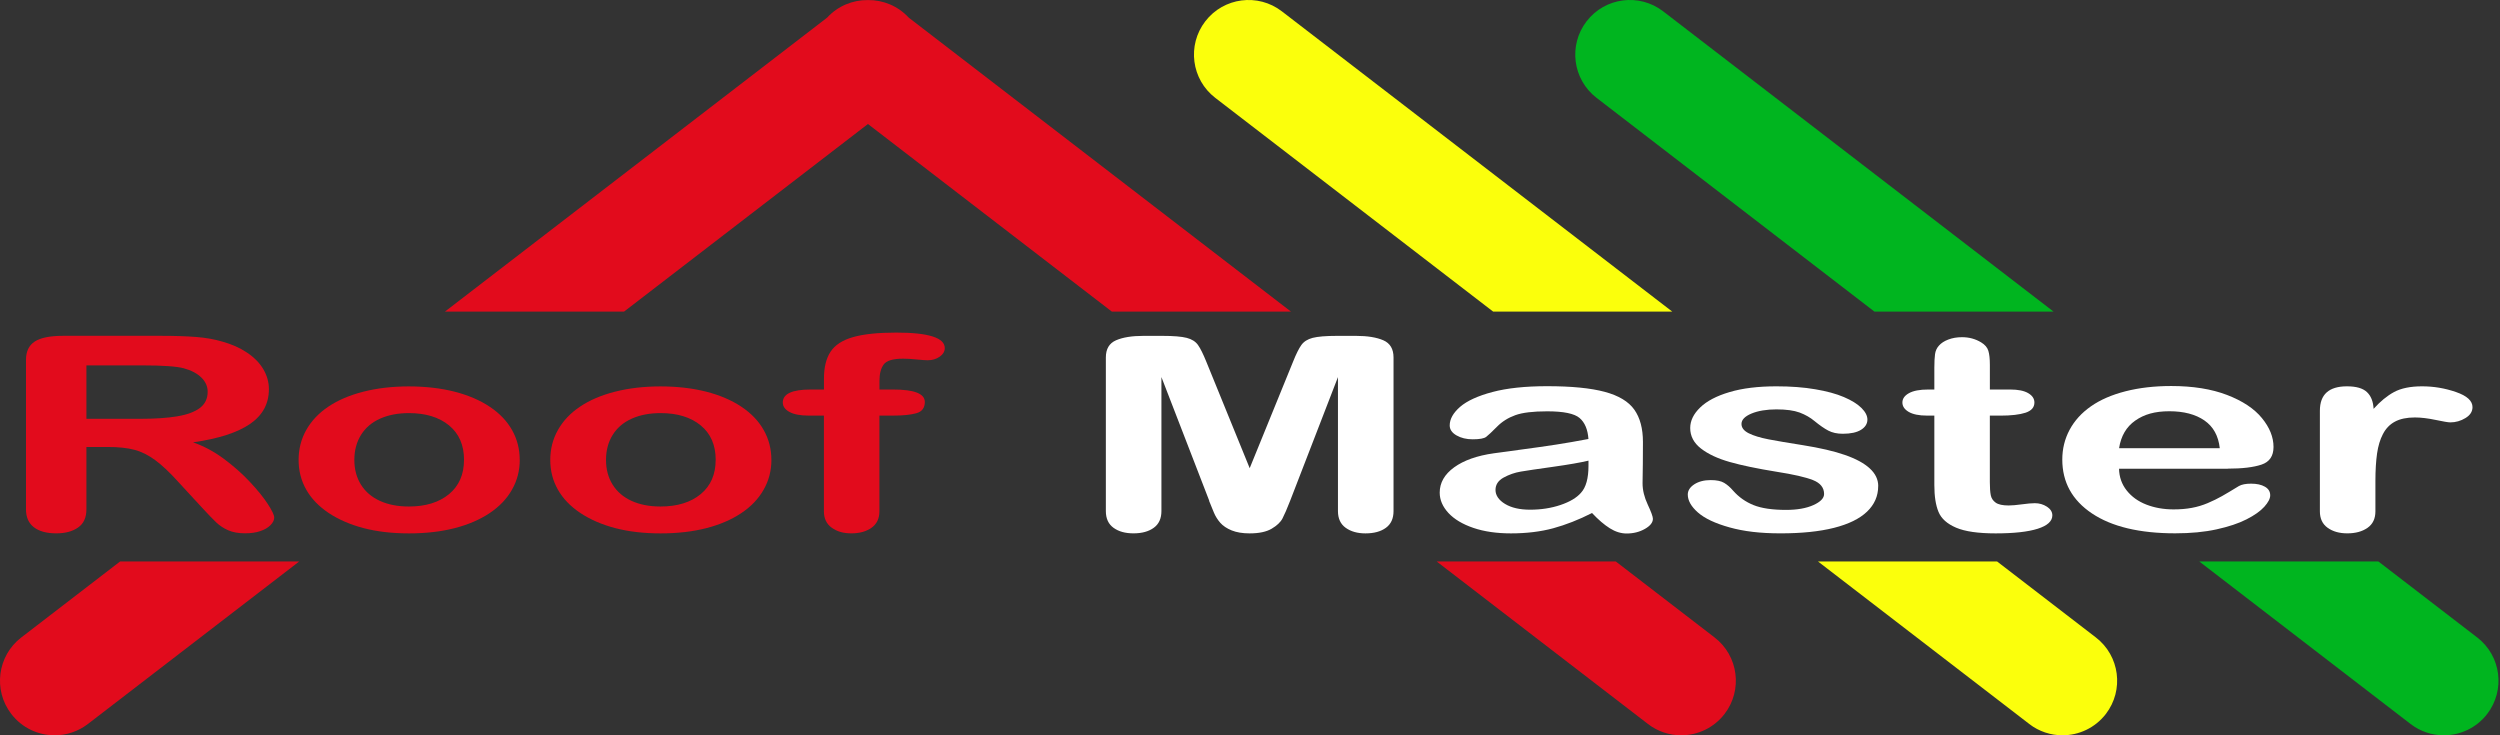
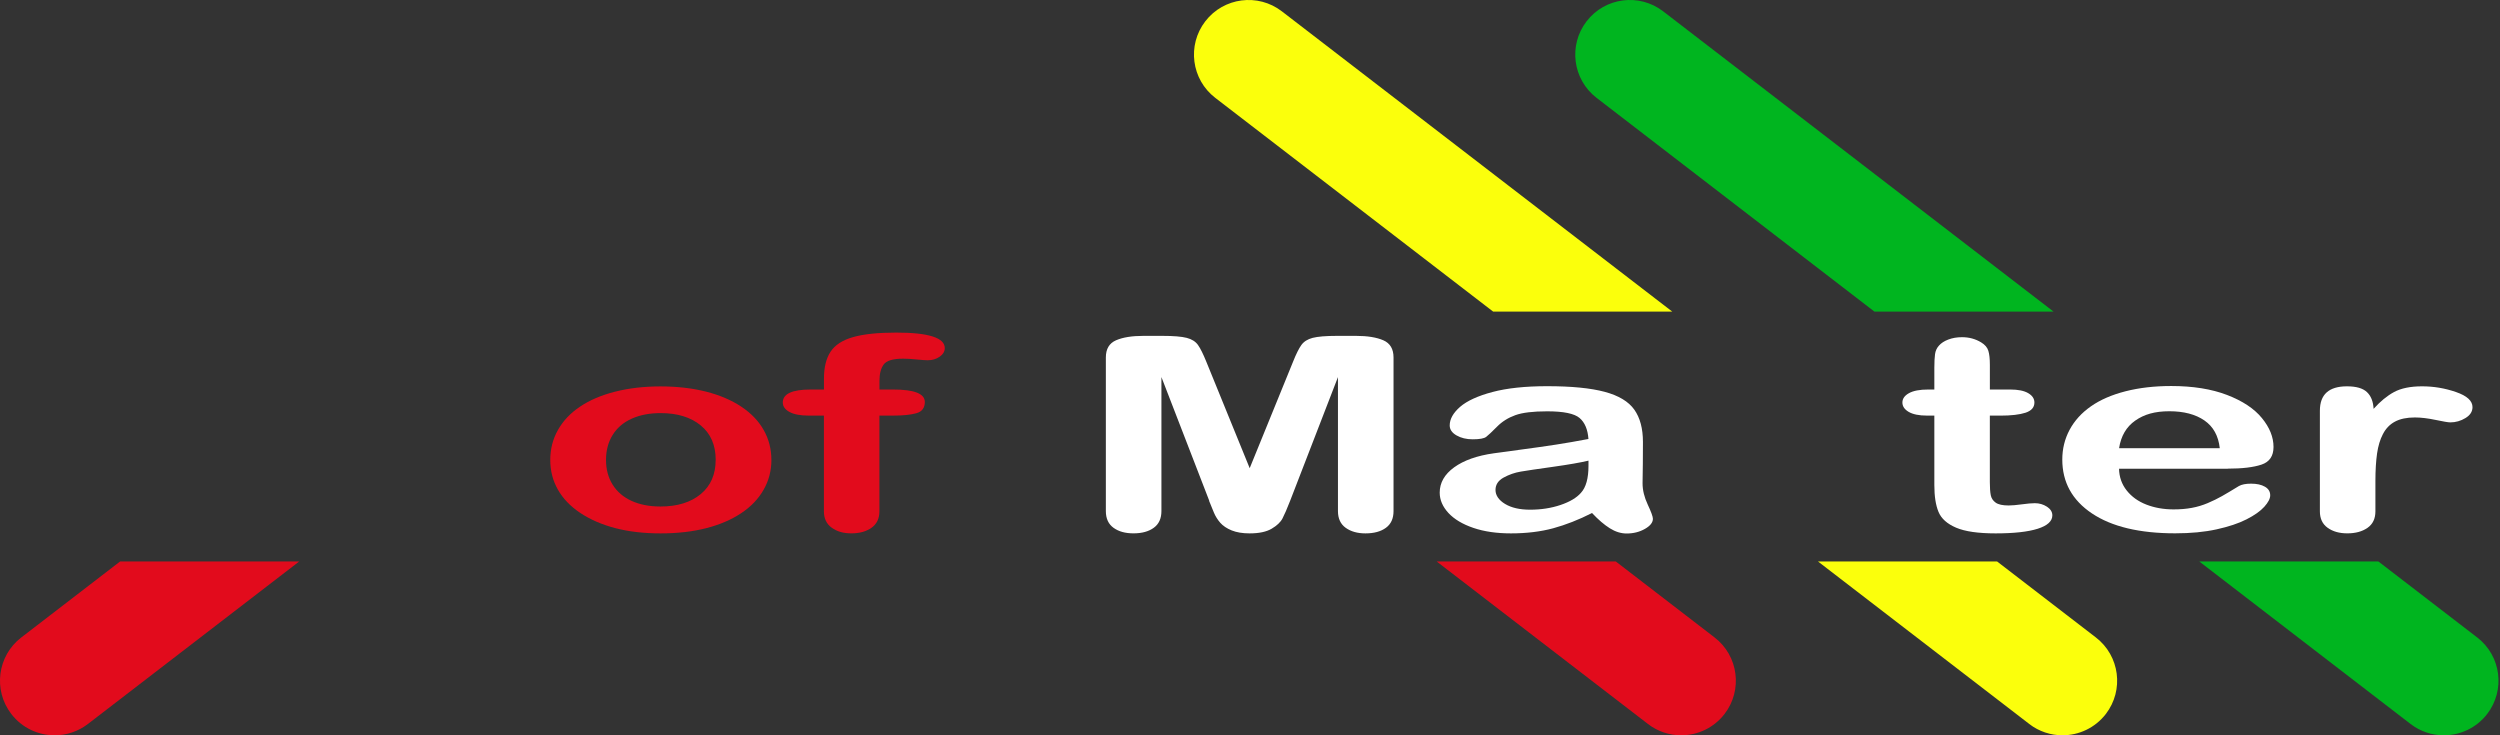
<svg xmlns="http://www.w3.org/2000/svg" width="170" height="50" viewBox="0 0 170 50" fill="none">
  <rect x="0" y="0" width="170" height="50" fill="#333333" stroke="none" />
  <g clip-path="url(#clip0_7_25)">
    <path d="M168.446 43.345L161.73 38.18H149.551L163.919 49.231C164.594 49.75 165.39 50 166.181 50C167.295 50 168.395 49.5 169.128 48.551C170.378 46.925 170.074 44.595 168.448 43.345H168.446Z" fill="#00B51F" />
    <path d="M113.094 0.77C111.468 -0.48 109.138 -0.177 107.888 1.449C106.638 3.075 106.941 5.405 108.568 6.655L127.462 21.189H139.641L113.094 0.77Z" fill="#00B51F" />
    <path d="M137.988 49.231C138.663 49.75 139.459 50 140.25 50C141.364 50 142.464 49.5 143.197 48.551C144.447 46.925 144.143 44.595 142.517 43.345L135.802 38.18H123.623L137.991 49.231H137.988Z" fill="#FBFF0C" />
-     <path d="M87.166 0.77C85.54 -0.48 83.21 -0.177 81.96 1.449C80.71 3.075 81.013 5.405 82.639 6.655L101.534 21.189H113.713L87.166 0.77Z" fill="#FBFF0C" />
+     <path d="M87.166 0.77C85.54 -0.48 83.21 -0.177 81.96 1.449C80.71 3.075 81.013 5.405 82.639 6.655L101.534 21.189H113.713Z" fill="#FBFF0C" />
    <path d="M112.06 49.231C112.735 49.75 113.531 50 114.322 50C115.436 50 116.536 49.5 117.269 48.551C118.518 46.925 118.215 44.595 116.589 43.345L109.873 38.18H97.694L112.062 49.231H112.06Z" fill="#E20B1C" />
    <path d="M1.449 43.345C-0.177 44.595 -0.481 46.927 0.769 48.551C1.5 49.502 2.602 50 3.716 50C4.507 50 5.303 49.748 5.978 49.231L20.346 38.18H8.167L1.451 43.345H1.449Z" fill="#E20B1C" />
-     <path d="M59.019 8.432L75.606 21.189H87.785L61.793 1.199C61.06 0.401 60.043 -0.007 59.019 0.005C57.995 -0.007 56.978 0.401 56.245 1.199L30.253 21.191H42.432L59.019 8.434V8.432Z" fill="#E20B1C" />
-     <path d="M7.315 30.397H5.876V34.639C5.876 35.197 5.687 35.61 5.308 35.872C4.929 36.137 4.437 36.268 3.827 36.268C3.172 36.268 2.665 36.13 2.306 35.853C1.946 35.576 1.767 35.171 1.767 34.637V24.477C1.767 23.899 1.966 23.485 2.361 23.225C2.757 22.968 3.398 22.836 4.284 22.836H10.965C11.888 22.836 12.677 22.863 13.332 22.914C13.987 22.965 14.577 23.069 15.104 23.225C15.739 23.399 16.302 23.647 16.79 23.972C17.278 24.297 17.65 24.674 17.904 25.103C18.157 25.533 18.285 25.987 18.285 26.467C18.285 27.453 17.858 28.239 17.006 28.826C16.152 29.414 14.861 29.831 13.126 30.079C13.854 30.331 14.55 30.703 15.215 31.195C15.88 31.688 16.472 32.212 16.992 32.768C17.514 33.324 17.919 33.824 18.21 34.273C18.502 34.719 18.647 35.028 18.647 35.195C18.647 35.362 18.562 35.542 18.392 35.712C18.222 35.884 17.989 36.018 17.693 36.117C17.397 36.217 17.057 36.265 16.669 36.265C16.208 36.265 15.82 36.195 15.507 36.054C15.193 35.913 14.924 35.734 14.698 35.518C14.473 35.302 14.167 34.984 13.778 34.564L12.133 32.78C11.543 32.125 11.014 31.627 10.548 31.285C10.082 30.943 9.609 30.707 9.131 30.584C8.65 30.457 8.046 30.394 7.318 30.394L7.315 30.397ZM9.667 24.849H5.876V28.479H9.555C10.543 28.479 11.373 28.424 12.046 28.312C12.718 28.2 13.232 28.011 13.589 27.744C13.943 27.477 14.121 27.108 14.121 26.64C14.121 26.273 13.977 25.95 13.691 25.671C13.405 25.392 13.009 25.183 12.502 25.045C12.021 24.914 11.077 24.846 9.665 24.846L9.667 24.849Z" fill="#E20B1C" />
-     <path d="M35.343 31.271C35.343 32.004 35.168 32.678 34.816 33.297C34.467 33.916 33.959 34.448 33.294 34.892C32.63 35.336 31.838 35.676 30.916 35.914C29.994 36.152 28.955 36.27 27.804 36.27C26.654 36.27 25.632 36.149 24.72 35.911C23.807 35.671 23.016 35.326 22.346 34.88C21.676 34.433 21.169 33.904 20.824 33.295C20.477 32.686 20.305 32.011 20.305 31.273C20.305 30.535 20.48 29.846 20.831 29.23C21.181 28.611 21.683 28.082 22.339 27.645C22.994 27.205 23.788 26.868 24.717 26.633C25.649 26.395 26.676 26.276 27.802 26.276C28.928 26.276 29.984 26.397 30.913 26.635C31.846 26.875 32.644 27.218 33.307 27.662C33.972 28.106 34.477 28.635 34.821 29.247C35.166 29.858 35.34 30.535 35.34 31.273L35.343 31.271ZM31.554 31.271C31.554 30.268 31.215 29.487 30.537 28.929C29.86 28.37 28.948 28.091 27.804 28.091C27.067 28.091 26.416 28.215 25.853 28.465C25.29 28.715 24.858 29.082 24.552 29.569C24.249 30.055 24.096 30.623 24.096 31.271C24.096 31.919 24.246 32.475 24.545 32.955C24.843 33.436 25.273 33.802 25.831 34.059C26.39 34.314 27.047 34.443 27.802 34.443C28.945 34.443 29.855 34.161 30.535 33.601C31.212 33.04 31.552 32.264 31.552 31.273L31.554 31.271Z" fill="#E20B1C" />
    <path d="M52.456 31.271C52.456 32.004 52.281 32.678 51.929 33.297C51.58 33.916 51.073 34.448 50.408 34.892C49.743 35.336 48.951 35.676 48.029 35.914C47.107 36.152 46.068 36.27 44.918 36.27C43.767 36.27 42.745 36.149 41.833 35.911C40.92 35.671 40.129 35.326 39.459 34.88C38.789 34.433 38.282 33.904 37.937 33.295C37.59 32.686 37.418 32.011 37.418 31.273C37.418 30.535 37.593 29.846 37.945 29.23C38.294 28.611 38.797 28.082 39.452 27.645C40.107 27.205 40.901 26.868 41.83 26.633C42.762 26.395 43.789 26.276 44.915 26.276C46.041 26.276 47.097 26.397 48.027 26.635C48.959 26.875 49.757 27.218 50.42 27.662C51.085 28.106 51.59 28.635 51.934 29.247C52.279 29.858 52.454 30.535 52.454 31.273L52.456 31.271ZM48.667 31.271C48.667 30.268 48.328 29.487 47.651 28.929C46.973 28.37 46.061 28.091 44.918 28.091C44.18 28.091 43.529 28.215 42.966 28.465C42.403 28.715 41.971 29.082 41.665 29.569C41.362 30.055 41.209 30.623 41.209 31.271C41.209 31.919 41.359 32.475 41.658 32.955C41.957 33.436 42.386 33.802 42.944 34.059C43.503 34.314 44.16 34.443 44.915 34.443C46.058 34.443 46.968 34.161 47.648 33.601C48.325 33.04 48.665 32.264 48.665 31.273L48.667 31.271Z" fill="#E20B1C" />
    <path d="M55.128 26.487H56.029V25.749C56.029 24.98 56.179 24.37 56.478 23.917C56.776 23.463 57.283 23.133 57.999 22.926C58.713 22.72 59.694 22.616 60.939 22.616C63.142 22.616 64.244 22.968 64.244 23.669C64.244 23.897 64.128 24.091 63.9 24.254C63.669 24.417 63.397 24.497 63.084 24.497C62.936 24.497 62.684 24.48 62.322 24.443C61.961 24.407 61.657 24.39 61.41 24.39C60.728 24.39 60.288 24.521 60.094 24.781C59.9 25.043 59.803 25.417 59.803 25.902V26.487H60.73C62.169 26.487 62.888 26.768 62.888 27.334C62.888 27.737 62.696 27.992 62.312 28.099C61.929 28.208 61.402 28.261 60.728 28.261H59.8V34.773C59.8 35.258 59.623 35.63 59.269 35.885C58.914 36.139 58.456 36.268 57.893 36.268C57.33 36.268 56.912 36.139 56.558 35.885C56.203 35.63 56.026 35.258 56.026 34.773V28.261H54.987C54.425 28.261 53.992 28.179 53.687 28.014C53.383 27.849 53.23 27.635 53.23 27.37C53.23 26.783 53.861 26.487 55.126 26.487H55.128Z" fill="#E20B1C" />
    <path d="M82.229 34.052L78.977 25.64V34.753C78.977 35.258 78.804 35.637 78.457 35.889C78.11 36.142 77.651 36.268 77.081 36.268C76.511 36.268 76.076 36.144 75.724 35.894C75.375 35.644 75.198 35.265 75.198 34.756V24.307C75.198 23.73 75.428 23.341 75.889 23.14C76.351 22.938 76.972 22.839 77.758 22.839H79.03C79.795 22.839 80.35 22.885 80.698 22.975C81.045 23.065 81.299 23.227 81.464 23.46C81.629 23.693 81.819 24.077 82.032 24.603L84.979 31.836L87.925 24.603C88.136 24.074 88.326 23.693 88.493 23.46C88.661 23.227 88.915 23.065 89.26 22.975C89.607 22.885 90.161 22.839 90.928 22.839H92.199C92.983 22.839 93.605 22.938 94.068 23.14C94.529 23.341 94.76 23.73 94.76 24.307V34.756C94.76 35.261 94.588 35.639 94.24 35.892C93.896 36.144 93.432 36.27 92.85 36.27C92.306 36.27 91.86 36.144 91.508 35.892C91.156 35.639 90.981 35.261 90.981 34.756V25.642L87.729 34.054C87.515 34.6 87.343 35.001 87.209 35.256C87.076 35.511 86.828 35.744 86.469 35.955C86.11 36.166 85.612 36.27 84.974 36.27C84.493 36.27 84.088 36.202 83.756 36.069C83.423 35.933 83.166 35.761 82.981 35.552C82.797 35.341 82.651 35.11 82.544 34.853C82.438 34.598 82.331 34.331 82.219 34.057L82.229 34.052Z" fill="white" />
    <path d="M108.264 34.882C107.352 35.346 106.468 35.69 105.614 35.923C104.759 36.154 103.803 36.27 102.743 36.27C101.774 36.27 100.922 36.147 100.189 35.897C99.456 35.647 98.891 35.309 98.495 34.885C98.1 34.457 97.9 33.996 97.9 33.499C97.9 32.826 98.228 32.254 98.883 31.778C99.539 31.305 100.437 30.984 101.582 30.824C101.823 30.788 102.417 30.708 103.366 30.581C104.315 30.455 105.131 30.339 105.808 30.234C106.485 30.13 107.22 30.001 108.014 29.851C107.968 29.203 107.767 28.727 107.412 28.424C107.058 28.12 106.322 27.97 105.206 27.97C104.247 27.97 103.524 28.057 103.041 28.232C102.556 28.407 102.141 28.666 101.796 29.016C101.451 29.366 101.206 29.594 101.063 29.705C100.92 29.817 100.614 29.873 100.143 29.873C99.718 29.873 99.352 29.785 99.044 29.608C98.735 29.431 98.58 29.205 98.58 28.929C98.58 28.497 98.816 28.077 99.286 27.666C99.757 27.259 100.49 26.921 101.485 26.657C102.48 26.392 103.721 26.261 105.206 26.261C106.866 26.261 108.172 26.39 109.121 26.645C110.07 26.899 110.742 27.305 111.133 27.856C111.524 28.409 111.72 29.14 111.72 30.052C111.72 30.63 111.72 31.118 111.713 31.521C111.708 31.924 111.701 32.37 111.694 32.863C111.694 33.326 111.81 33.807 112.045 34.309C112.281 34.812 112.397 35.135 112.397 35.278C112.397 35.53 112.215 35.761 111.851 35.967C111.487 36.173 111.075 36.278 110.613 36.278C110.225 36.278 109.844 36.159 109.465 35.921C109.087 35.683 108.686 35.341 108.262 34.889L108.264 34.882ZM108.017 31.324C107.463 31.455 106.657 31.596 105.602 31.744C104.546 31.892 103.815 31.999 103.41 32.069C103.005 32.137 102.616 32.273 102.247 32.474C101.878 32.676 101.694 32.958 101.694 33.317C101.694 33.676 101.91 34.006 102.344 34.268C102.779 34.53 103.344 34.659 104.046 34.659C104.793 34.659 105.483 34.552 106.114 34.339C106.745 34.125 107.208 33.851 107.504 33.513C107.847 33.142 108.017 32.528 108.017 31.676V31.324Z" fill="white" />
-     <path d="M127.717 33.052C127.717 33.731 127.462 34.311 126.957 34.794C126.45 35.277 125.7 35.644 124.71 35.894C123.717 36.144 122.513 36.268 121.091 36.268C119.669 36.268 118.574 36.132 117.606 35.862C116.638 35.593 115.922 35.255 115.46 34.85C114.999 34.445 114.769 34.037 114.769 33.629C114.769 33.36 114.917 33.127 115.21 32.935C115.507 32.743 115.878 32.646 116.332 32.646C116.727 32.646 117.033 32.709 117.244 32.836C117.455 32.962 117.659 33.139 117.853 33.367C118.242 33.806 118.705 34.132 119.244 34.348C119.783 34.564 120.518 34.673 121.45 34.673C122.208 34.673 122.827 34.564 123.312 34.345C123.795 34.127 124.038 33.874 124.038 33.593C124.038 33.161 123.785 32.845 123.283 32.646C122.78 32.447 121.953 32.258 120.8 32.078C119.499 31.867 118.441 31.649 117.625 31.416C116.81 31.185 116.157 30.88 115.667 30.501C115.179 30.122 114.934 29.656 114.934 29.105C114.934 28.613 115.159 28.147 115.611 27.71C116.062 27.27 116.73 26.921 117.611 26.661C118.492 26.399 119.555 26.27 120.8 26.27C121.778 26.27 122.657 26.336 123.436 26.47C124.215 26.601 124.865 26.778 125.387 27.001C125.909 27.224 126.305 27.47 126.576 27.739C126.848 28.008 126.984 28.273 126.984 28.532C126.984 28.814 126.838 29.047 126.55 29.227C126.261 29.406 125.846 29.496 125.312 29.496C124.924 29.496 124.593 29.423 124.322 29.28C124.05 29.137 123.739 28.921 123.387 28.632C123.101 28.392 122.763 28.2 122.378 28.054C121.989 27.911 121.465 27.838 120.8 27.838C120.135 27.838 119.55 27.933 119.099 28.122C118.647 28.312 118.421 28.547 118.421 28.829C118.421 29.086 118.586 29.299 118.919 29.465C119.251 29.63 119.698 29.765 120.261 29.875C120.824 29.984 121.598 30.115 122.586 30.27C123.759 30.457 124.715 30.678 125.457 30.938C126.2 31.195 126.763 31.501 127.144 31.853C127.528 32.205 127.72 32.605 127.72 33.054L127.717 33.052Z" fill="white" />
    <path d="M131.12 26.487H131.535V25.009C131.535 24.613 131.552 24.302 131.583 24.077C131.615 23.851 131.705 23.657 131.853 23.497C132.001 23.329 132.212 23.191 132.489 23.087C132.765 22.982 133.074 22.929 133.416 22.929C133.896 22.929 134.328 23.045 134.717 23.281C134.974 23.436 135.139 23.628 135.207 23.853C135.277 24.079 135.311 24.399 135.311 24.812V26.487H136.695C137.229 26.487 137.636 26.569 137.918 26.734C138.199 26.899 138.34 27.11 138.34 27.37C138.34 27.7 138.139 27.931 137.738 28.064C137.338 28.195 136.763 28.263 136.015 28.263H135.309V32.785C135.309 33.169 135.331 33.465 135.372 33.673C135.413 33.882 135.525 34.05 135.704 34.178C135.884 34.307 136.178 34.372 136.583 34.372C136.804 34.372 137.105 34.348 137.484 34.295C137.862 34.244 138.156 34.217 138.369 34.217C138.673 34.217 138.947 34.297 139.192 34.455C139.437 34.615 139.559 34.812 139.559 35.045C139.559 35.44 139.226 35.744 138.564 35.955C137.899 36.166 136.945 36.27 135.7 36.27C134.52 36.27 133.624 36.142 133.015 35.882C132.406 35.622 132.008 35.266 131.819 34.809C131.629 34.353 131.535 33.744 131.535 32.982V28.261H131.037C130.494 28.261 130.079 28.176 129.792 28.009C129.506 27.841 129.363 27.628 129.363 27.37C129.363 27.113 129.513 26.899 129.812 26.734C130.11 26.569 130.547 26.487 131.12 26.487Z" fill="white" />
    <path d="M151.483 31.872H144.095C144.105 32.431 144.277 32.923 144.614 33.351C144.952 33.778 145.398 34.098 145.956 34.314C146.515 34.53 147.129 34.639 147.803 34.639C148.255 34.639 148.667 34.605 149.041 34.535C149.415 34.467 149.777 34.358 150.126 34.21C150.476 34.062 150.798 33.904 151.095 33.736C151.391 33.569 151.772 33.341 152.243 33.052C152.437 32.943 152.713 32.889 153.073 32.889C153.461 32.889 153.774 32.957 154.014 33.096C154.255 33.234 154.374 33.428 154.374 33.681C154.374 33.904 154.24 34.164 153.973 34.46C153.706 34.756 153.303 35.042 152.762 35.316C152.223 35.591 151.544 35.816 150.728 35.996C149.913 36.176 148.973 36.266 147.913 36.266C145.486 36.266 143.6 35.814 142.255 34.914C140.908 34.013 140.236 32.79 140.236 31.249C140.236 30.523 140.401 29.848 140.733 29.227C141.066 28.606 141.549 28.072 142.187 27.628C142.823 27.183 143.607 26.844 144.539 26.606C145.471 26.368 146.503 26.249 147.638 26.249C149.114 26.249 150.379 26.451 151.437 26.856C152.493 27.261 153.284 27.785 153.81 28.428C154.337 29.072 154.599 29.725 154.599 30.392C154.599 31.011 154.327 31.411 153.784 31.593C153.24 31.776 152.473 31.868 151.488 31.868L151.483 31.872ZM144.097 30.477H150.944C150.852 29.637 150.505 29.009 149.9 28.591C149.296 28.174 148.5 27.965 147.515 27.965C146.529 27.965 145.801 28.176 145.197 28.601C144.592 29.023 144.226 29.649 144.097 30.479V30.477Z" fill="white" />
    <path d="M161.528 32.719V34.773C161.528 35.27 161.349 35.644 160.99 35.894C160.63 36.144 160.174 36.268 159.621 36.268C159.067 36.268 158.631 36.141 158.279 35.889C157.927 35.637 157.752 35.265 157.752 34.773V27.928C157.752 26.824 158.366 26.27 159.592 26.27C160.218 26.27 160.672 26.399 160.948 26.659C161.225 26.916 161.378 27.297 161.405 27.802C161.856 27.297 162.32 26.916 162.795 26.659C163.271 26.402 163.905 26.27 164.698 26.27C165.492 26.27 166.261 26.399 167.009 26.659C167.756 26.916 168.13 27.258 168.13 27.686C168.13 27.986 167.97 28.234 167.652 28.428C167.334 28.622 166.989 28.722 166.62 28.722C166.482 28.722 166.147 28.666 165.618 28.554C165.087 28.443 164.621 28.387 164.213 28.387C163.659 28.387 163.208 28.482 162.856 28.671C162.504 28.86 162.235 29.142 162.041 29.513C161.846 29.884 161.713 30.329 161.64 30.841C161.567 31.355 161.528 31.979 161.528 32.719Z" fill="white" />
  </g>
  <defs>
    <clipPath id="clip0_7_25">
      <rect width="169.895" height="50" fill="white" />
    </clipPath>
  </defs>
</svg>